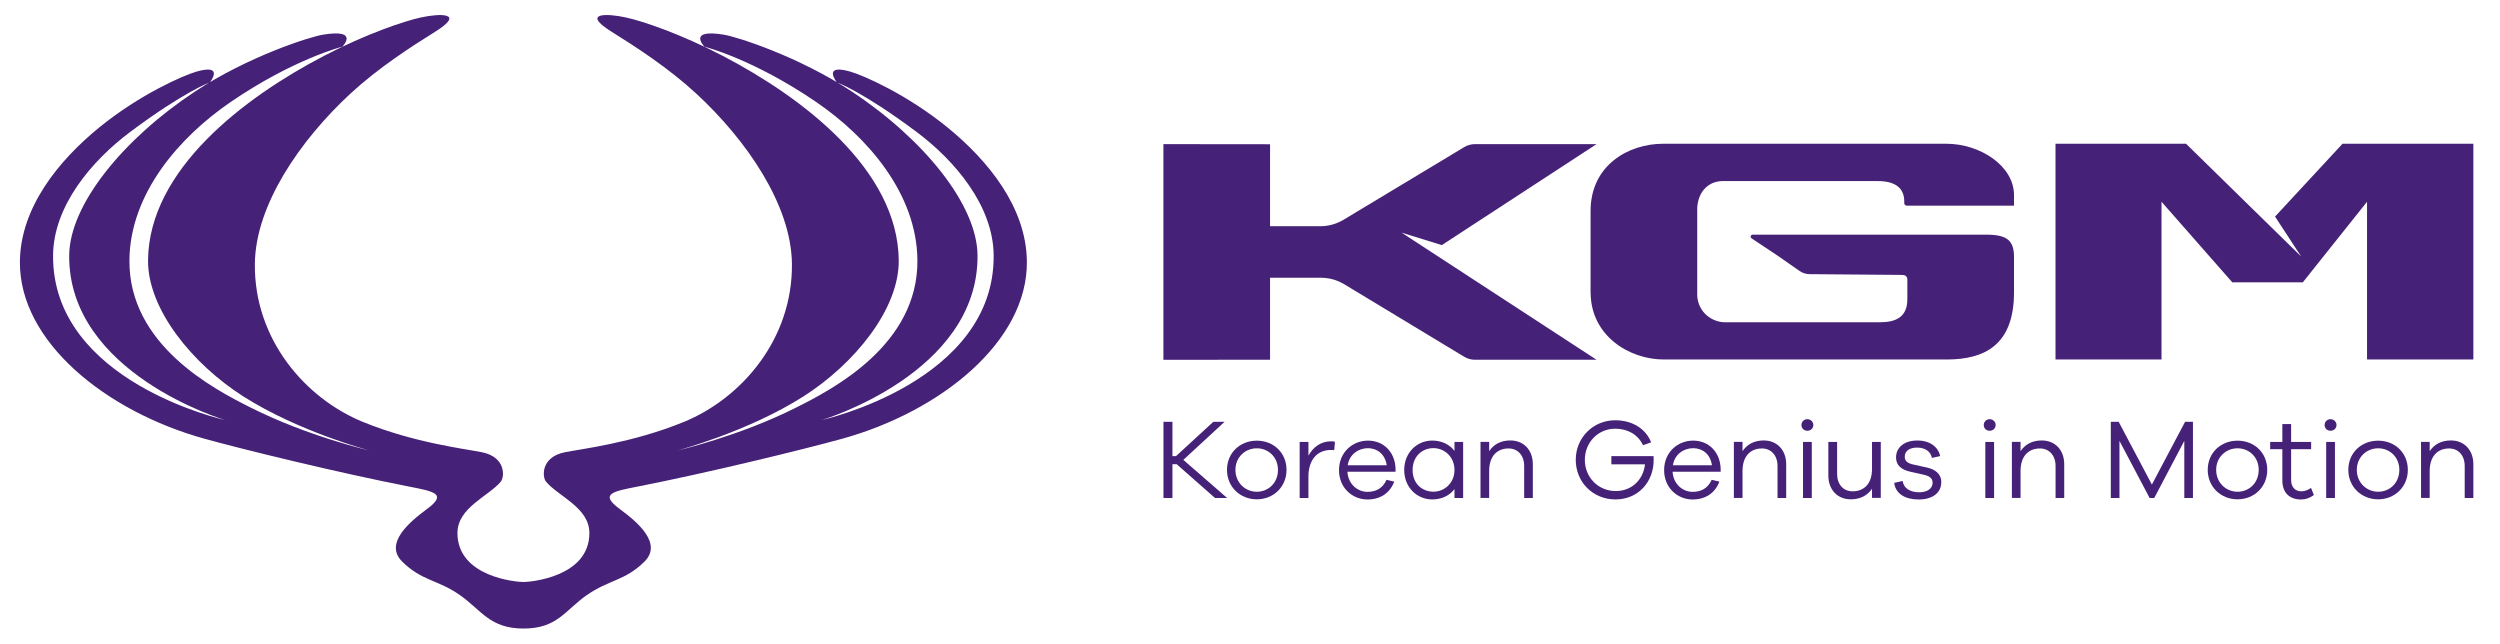
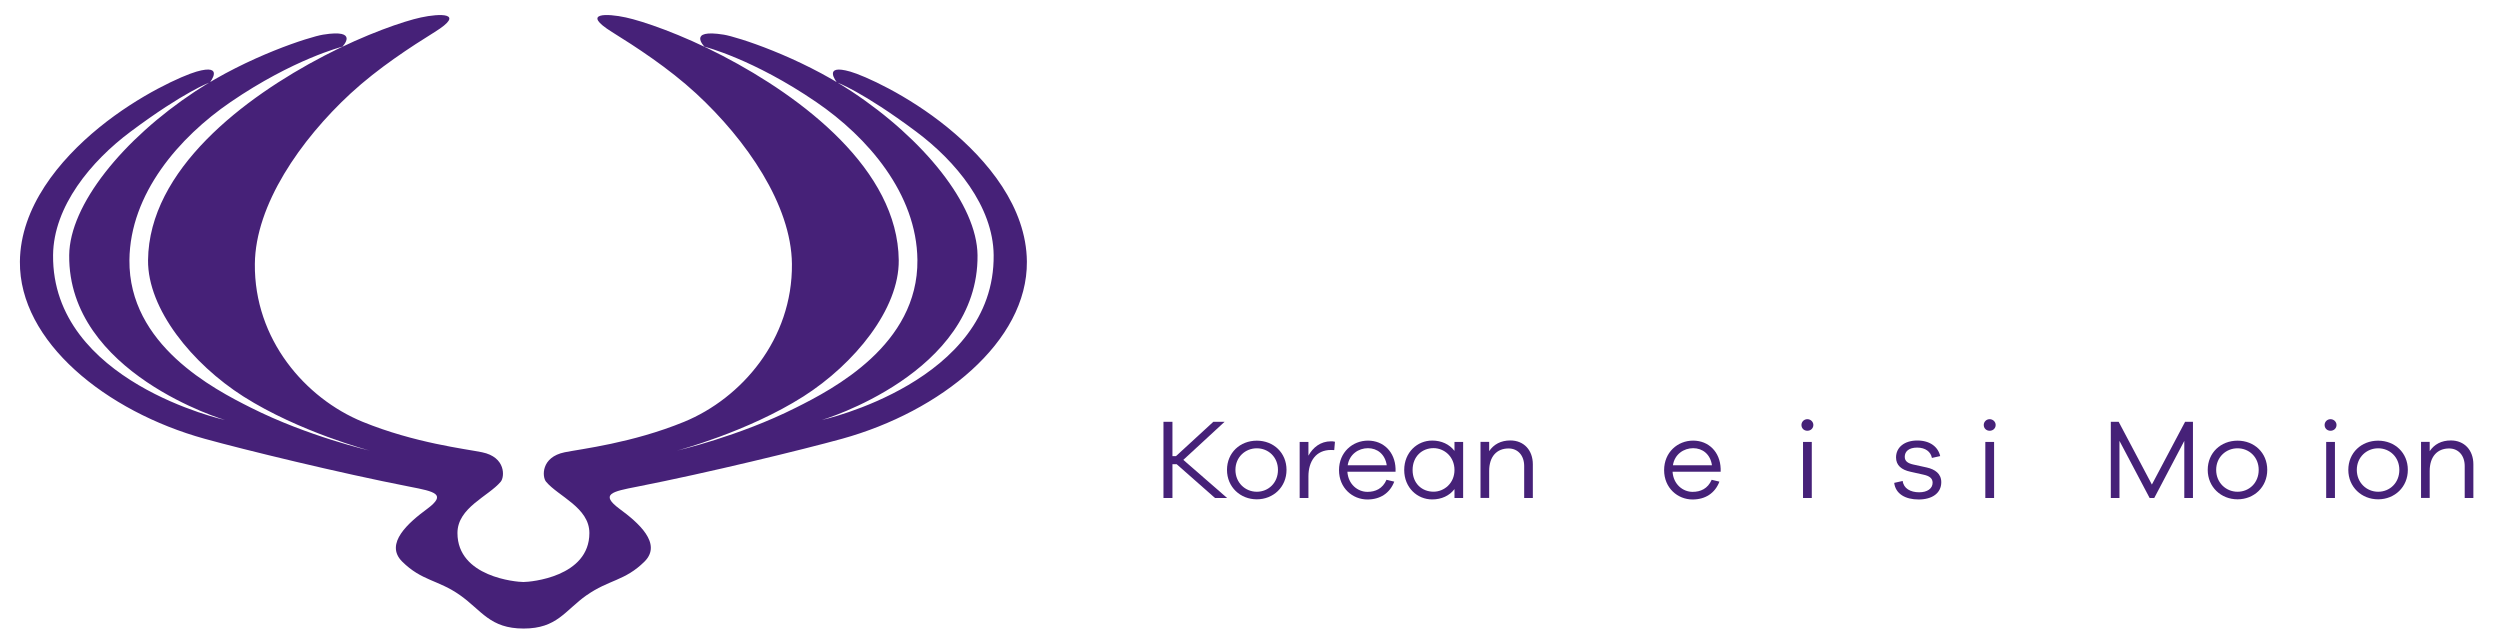
<svg xmlns="http://www.w3.org/2000/svg" viewBox="0 0 462 119" fill="none">
  <g clip-path="url(#clip0_339_212)">
    <mask id="mask0_339_212" style="mask-type:luminance" maskUnits="userSpaceOnUse" x="0" y="0" width="462" height="119">
      <path d="M461.773 0H0.31V118.642H461.773V0Z" fill="white" />
    </mask>
    <g mask="url(#mask0_339_212)">
      <path d="M224.528 92.025L217.448 85.785H216.668V92.025H215.008V77.945H216.668V84.295H217.318L224.228 77.945H226.308L218.678 84.985L226.768 92.025H224.518H224.528Z" fill="#462178" />
      <path d="M237.748 86.835C237.748 90.005 235.308 92.275 232.258 92.275C229.208 92.275 226.748 90.005 226.748 86.835C226.748 83.665 229.168 81.435 232.258 81.435C235.348 81.435 237.748 83.665 237.748 86.835ZM236.168 86.835C236.168 84.455 234.378 82.845 232.258 82.845C230.138 82.845 228.308 84.465 228.308 86.835C228.308 89.205 230.118 90.875 232.258 90.875C234.398 90.875 236.168 89.235 236.168 86.835Z" fill="#462178" />
      <path d="M246.698 81.645L246.568 83.175C246.378 83.155 246.148 83.155 245.958 83.155C243.208 83.155 241.798 85.235 241.798 88.035V92.025H240.178V81.665H241.798V84.205C242.638 82.675 244.048 81.555 245.958 81.555C246.208 81.555 246.398 81.555 246.698 81.635V81.645Z" fill="#462178" />
      <path d="M257.888 87.175H248.998C249.148 89.505 250.908 90.895 252.698 90.895C254.168 90.895 255.498 90.325 256.228 88.665L257.658 89.005C256.838 91.165 255.028 92.305 252.698 92.305C249.948 92.305 247.448 90.185 247.448 86.885C247.448 83.585 249.948 81.425 252.808 81.425C255.668 81.425 257.788 83.505 257.898 86.595V87.185L257.888 87.175ZM249.058 85.975H256.268C255.968 83.935 254.518 82.825 252.798 82.825C251.078 82.825 249.368 83.935 249.058 85.975Z" fill="#462178" />
      <path d="M270.388 92.025H268.788V90.385C267.868 91.605 266.388 92.295 264.668 92.295C261.918 92.295 259.498 90.125 259.498 86.855C259.498 83.585 261.918 81.415 264.668 81.415C266.388 81.415 267.858 82.105 268.788 83.325V81.665H270.388V92.025ZM268.788 86.855C268.788 84.375 266.878 82.815 264.918 82.815C262.778 82.815 261.048 84.375 261.048 86.855C261.048 89.335 262.768 90.865 264.918 90.865C266.878 90.865 268.788 89.305 268.788 86.855Z" fill="#462178" />
      <path d="M283.268 85.825V92.025H281.668V86.115C281.668 84.185 280.508 82.875 278.788 82.875C276.618 82.875 275.198 84.345 275.198 87.035V92.015H273.598V81.655H275.198V83.375C276.038 82.115 277.368 81.395 279.108 81.395C281.608 81.395 283.268 83.185 283.268 85.805V85.825Z" fill="#462178" />
-       <path d="M305.578 84.295C305.598 84.565 305.598 84.795 305.598 85.005C305.598 89.085 302.718 92.295 298.538 92.295C294.358 92.295 291.198 89.075 291.198 84.975C291.198 80.875 294.418 77.665 298.488 77.665C301.558 77.665 304.118 79.155 305.128 81.745L303.638 82.275C302.648 80.235 300.738 79.225 298.488 79.225C295.338 79.225 292.878 81.745 292.878 84.985C292.878 88.225 295.378 90.745 298.578 90.745C301.588 90.745 303.668 88.645 303.998 85.805H297.778V84.295H305.578Z" fill="#462178" />
      <path d="M317.978 87.175H309.088C309.238 89.505 310.998 90.895 312.788 90.895C314.258 90.895 315.588 90.325 316.318 88.665L317.748 89.005C316.928 91.165 315.118 92.305 312.788 92.305C310.038 92.305 307.528 90.185 307.528 86.885C307.528 83.585 310.028 81.425 312.888 81.425C315.748 81.425 317.868 83.505 317.978 86.595V87.185V87.175ZM309.158 85.975H316.368C316.078 83.935 314.628 82.825 312.898 82.825C311.168 82.825 309.468 83.935 309.158 85.975Z" fill="#462178" />
-       <path d="M330.088 85.825V92.025H328.488V86.115C328.488 84.185 327.328 82.875 325.608 82.875C323.448 82.875 322.018 84.345 322.018 87.035V92.015H320.418V81.655H322.018V83.375C322.858 82.115 324.178 81.395 325.928 81.395C328.428 81.395 330.088 83.185 330.088 85.805V85.825Z" fill="#462178" />
      <path d="M335.108 78.535C335.108 79.145 334.628 79.605 333.998 79.605C333.368 79.605 332.908 79.145 332.908 78.535C332.908 77.965 333.368 77.465 333.998 77.465C334.628 77.465 335.108 77.965 335.108 78.535ZM333.198 92.025V81.665H334.818V92.025H333.198Z" fill="#462178" />
-       <path d="M347.568 92.005H345.948V90.325C345.108 91.565 343.758 92.275 342.038 92.275C339.538 92.275 337.878 90.485 337.878 87.865V81.665H339.498V87.575C339.498 89.505 340.638 90.795 342.358 90.795C344.528 90.795 345.948 89.345 345.948 86.655V81.675H347.568V92.015V92.005Z" fill="#462178" />
      <path d="M351.618 88.875C351.768 90.245 353.028 90.975 354.668 90.975C356.158 90.975 357.148 90.285 357.148 89.205C357.148 88.345 356.498 87.945 355.448 87.715L353.078 87.185C351.358 86.825 350.388 85.965 350.388 84.535C350.388 82.665 351.938 81.405 354.318 81.405C356.698 81.405 358.168 82.605 358.548 84.285L357.018 84.625C356.808 83.485 355.818 82.715 354.288 82.715C352.758 82.715 351.998 83.425 351.998 84.415C351.998 85.235 352.568 85.615 353.578 85.845L356.078 86.395C357.588 86.735 358.748 87.535 358.748 89.105C358.748 91.145 357.048 92.305 354.568 92.305C352.088 92.305 350.298 91.255 350.048 89.235L351.648 88.875H351.618Z" fill="#462178" />
      <path d="M368.798 78.535C368.798 79.145 368.318 79.605 367.688 79.605C367.058 79.605 366.598 79.145 366.598 78.535C366.598 77.965 367.058 77.465 367.688 77.465C368.318 77.465 368.798 77.965 368.798 78.535ZM366.888 92.025V81.665H368.508V92.025H366.888Z" fill="#462178" />
-       <path d="M381.468 85.825V92.025H379.868V86.115C379.868 84.185 378.708 82.875 376.988 82.875C374.818 82.875 373.398 84.345 373.398 87.035V92.015H371.798V81.655H373.398V83.375C374.238 82.115 375.568 81.395 377.308 81.395C379.808 81.395 381.468 83.185 381.468 85.805V85.825Z" fill="#462178" />
      <path d="M405.258 92.025H403.658V81.475L398.108 92.025H397.248L391.678 81.475V92.025H390.078V77.945H391.528L397.668 89.545L403.808 77.945H405.258V92.025Z" fill="#462178" />
      <path d="M418.988 86.835C418.988 90.005 416.548 92.275 413.498 92.275C410.448 92.275 407.988 90.005 407.988 86.835C407.988 83.665 410.408 81.435 413.498 81.435C416.588 81.435 418.988 83.665 418.988 86.835ZM417.408 86.835C417.408 84.455 415.618 82.845 413.498 82.845C411.378 82.845 409.548 84.465 409.548 86.835C409.548 89.205 411.358 90.875 413.498 90.875C415.638 90.875 417.408 89.235 417.408 86.835Z" fill="#462178" />
-       <path d="M427.608 91.485C426.768 92.075 426.048 92.305 425.208 92.305C423.148 92.305 421.778 91.085 421.778 88.795V83.015H419.528V81.665H421.778V78.365H423.398V81.665H427.098V83.015H423.398V88.695C423.398 90.045 424.158 90.795 425.308 90.795C425.898 90.795 426.548 90.545 427.078 90.165L427.608 91.485Z" fill="#462178" />
      <path d="M431.788 78.535C431.788 79.145 431.308 79.605 430.678 79.605C430.048 79.605 429.588 79.145 429.588 78.535C429.588 77.965 430.048 77.465 430.678 77.465C431.308 77.465 431.788 77.965 431.788 78.535ZM429.878 92.025V81.665H431.498V92.025H429.878Z" fill="#462178" />
      <path d="M444.968 86.835C444.968 90.005 442.528 92.275 439.478 92.275C436.428 92.275 433.968 90.005 433.968 86.835C433.968 83.665 436.388 81.435 439.478 81.435C442.568 81.435 444.968 83.665 444.968 86.835ZM443.398 86.835C443.398 84.455 441.608 82.845 439.488 82.845C437.368 82.845 435.538 84.465 435.538 86.835C435.538 89.205 437.348 90.875 439.488 90.875C441.628 90.875 443.398 89.235 443.398 86.835Z" fill="#462178" />
      <path d="M457.078 85.825V92.025H455.478V86.115C455.478 84.185 454.318 82.875 452.598 82.875C450.438 82.875 449.008 84.345 449.008 87.035V92.015H447.408V81.655H449.008V83.375C449.848 82.115 451.168 81.395 452.918 81.395C455.418 81.395 457.078 83.185 457.078 85.805V85.825Z" fill="#462178" />
    </g>
    <mask id="mask1_339_212" style="mask-type:luminance" maskUnits="userSpaceOnUse" x="0" y="0" width="462" height="119">
      <path d="M461.773 0H0.31V118.642H461.773V0Z" fill="white" />
    </mask>
    <g mask="url(#mask1_339_212)">
      <path d="M108.438 109.985C112.488 107.125 115.498 107.365 119.108 103.775C122.448 100.445 117.898 96.535 114.488 94.035C110.838 91.315 113.078 90.845 117.708 89.945C130.808 87.375 148.328 83.095 155.618 81.085C173.828 76.045 189.898 63.145 189.768 48.335C189.678 38.305 182.568 29.635 175.108 23.555C167.638 17.475 159.668 13.965 157.138 13.235C151.878 11.725 154.648 15.215 154.648 15.215C154.648 15.215 159.358 16.895 169.308 24.325C176.618 29.775 183.538 38.125 183.628 47.145C183.868 70.565 151.878 77.615 151.878 77.615C151.878 77.615 180.858 69.025 180.648 47.165C180.558 37.845 170.728 25.715 157.398 16.905C147.568 10.415 136.178 6.795 133.748 6.405C126.898 5.295 130.188 8.625 130.188 8.625C130.188 8.625 139.198 10.895 150.838 18.855C160.378 25.365 169.418 35.815 169.538 48.055C169.688 63.725 153.958 71.905 147.048 75.355C136.468 80.675 125.058 83.285 125.058 83.285C125.058 83.285 138.118 79.845 148.468 73.265C157.918 67.245 166.178 57.115 166.088 48.095C165.918 31.345 148.308 18.005 133.588 10.335C125.788 6.265 118.718 3.885 115.658 3.225C112.198 2.465 107.268 2.285 113.098 5.915C117.438 8.615 123.518 12.545 128.648 17.275C137.948 25.865 146.238 37.875 146.348 48.765C146.488 62.705 137.028 73.595 126.418 77.955C116.818 81.885 107.348 82.975 104.378 83.575C99.918 84.475 100.188 88.155 100.908 89.015C103.168 91.725 108.918 93.795 108.918 98.505C108.918 106.625 98.038 107.555 96.728 107.555C95.418 107.555 84.538 106.625 84.538 98.505C84.538 93.795 90.278 91.725 92.538 89.015C93.258 88.165 93.528 84.475 89.068 83.575C86.098 82.965 76.628 81.875 67.028 77.955C56.418 73.605 46.958 62.715 47.098 48.765C47.198 37.875 55.498 25.865 64.788 17.275C69.918 12.545 75.998 8.615 80.338 5.915C86.178 2.285 81.238 2.475 77.788 3.225C74.718 3.885 67.658 6.265 59.858 10.335C45.128 18.005 27.518 31.345 27.358 48.095C27.278 57.115 35.538 67.255 44.978 73.265C55.328 79.845 68.388 83.285 68.388 83.285C68.388 83.285 56.968 80.675 46.398 75.355C39.498 71.905 23.758 63.725 23.918 48.055C24.038 35.815 33.088 25.365 42.618 18.855C54.258 10.895 63.268 8.625 63.268 8.625C63.268 8.625 66.558 5.285 59.698 6.405C57.268 6.795 45.868 10.415 36.048 16.905C22.718 25.715 12.878 37.845 12.788 47.165C12.578 69.015 41.568 77.615 41.568 77.615C41.568 77.615 9.588 70.565 9.808 47.145C9.898 38.125 16.828 29.775 24.138 24.325C34.078 16.905 38.798 15.215 38.798 15.215C38.798 15.215 41.568 11.715 36.308 13.235C33.788 13.965 25.808 17.475 18.338 23.555C10.878 29.635 3.778 38.305 3.678 48.335C3.528 63.145 19.618 76.045 37.818 81.085C45.108 83.105 62.628 87.385 75.728 89.945C80.368 90.845 82.598 91.315 78.948 94.035C75.538 96.545 70.988 100.455 74.318 103.775C77.938 107.375 80.948 107.125 85.008 109.985C89.048 112.845 90.548 116.155 96.758 116.155C102.968 116.155 104.368 112.845 108.418 109.985" fill="#462178" />
    </g>
    <mask id="mask2_339_212" style="mask-type:luminance" maskUnits="userSpaceOnUse" x="0" y="0" width="462" height="119">
-       <path d="M461.773 0H0.31V118.642H461.773V0Z" fill="white" />
+       <path d="M461.773 0H0.31H461.773V0Z" fill="white" />
    </mask>
    <g mask="url(#mask2_339_212)">
      <path d="M293.948 54.025C293.948 62.035 301.058 66.435 307.488 66.435H359.768C366.838 66.435 372.188 63.685 372.188 54.025V47.535C372.188 44.555 371.048 43.365 367.098 43.365H323.898C323.528 43.365 323.388 43.845 323.688 44.045L328.458 47.215L332.558 50.075C333.098 50.455 333.748 50.655 334.408 50.665L351.488 50.805C352.038 50.805 352.478 51.015 352.478 51.685V55.305C352.478 58.515 350.448 59.555 347.418 59.555H318.788C316.388 59.555 313.818 57.725 313.648 54.645V38.375C313.848 35.185 315.928 33.465 318.338 33.465H347.008C350.318 33.465 351.908 34.795 351.908 37.255V37.545C351.908 37.795 352.118 38.005 352.368 38.005H372.188V36.055C372.188 30.665 365.948 26.565 359.678 26.565H307.348C300.928 26.565 293.938 30.545 293.938 38.985V54.045L293.948 54.025Z" fill="#462178" />
      <path d="M295.038 66.485H272.588C271.878 66.485 271.188 66.295 270.578 65.925L248.408 52.525C247.098 51.735 245.608 51.325 244.078 51.325H234.708V66.475L214.998 66.495V26.635L234.708 26.655V41.805H243.978C245.498 41.805 246.988 41.395 248.298 40.605L270.588 27.185C271.188 26.825 271.878 26.635 272.588 26.635H295.038L266.448 45.295L259.018 42.995L295.038 66.485Z" fill="#462178" />
      <path d="M425.258 47.405L403.978 26.565H379.858V66.435H399.448V37.285L412.528 52.175H425.558L437.428 37.285V66.435H457.078V26.565H432.898L420.428 40.025L425.258 47.405Z" fill="#462178" />
    </g>
  </g>
  <defs>
    <clipPath id="clip0_339_212">
      <rect width="461.463" height="118.642" fill="white" transform="translate(0.31)" />
    </clipPath>
  </defs>
</svg>